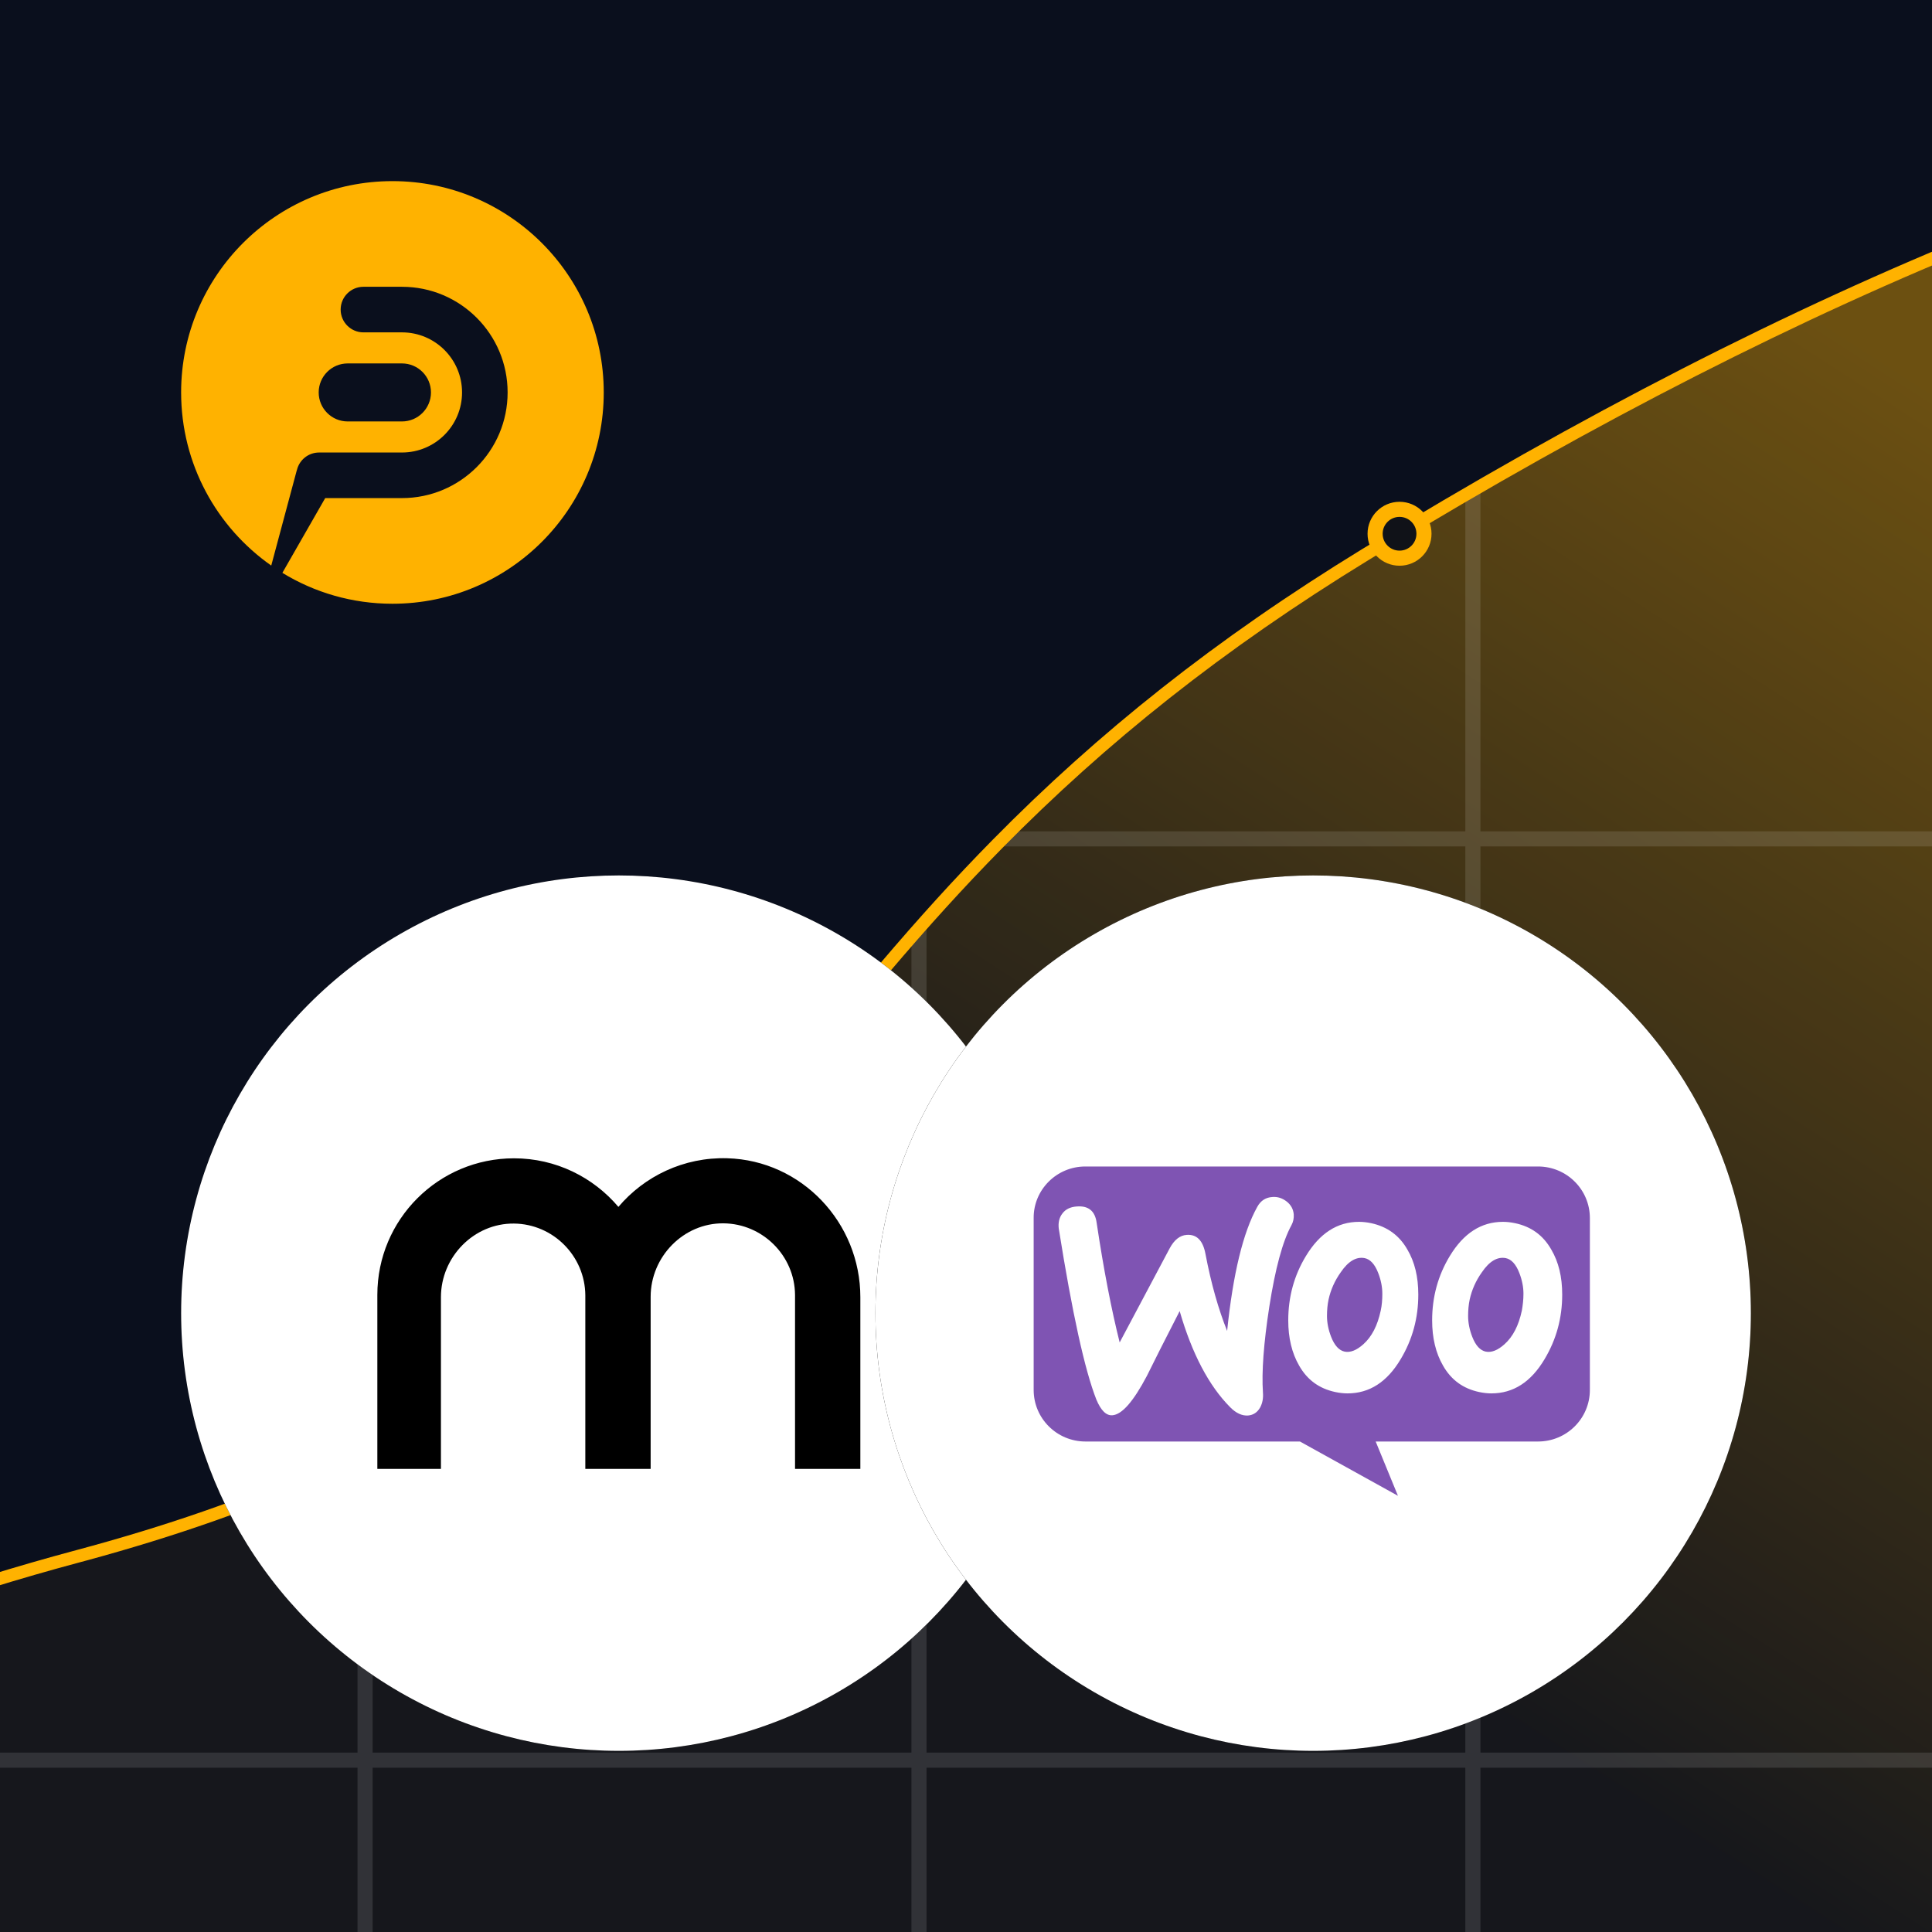
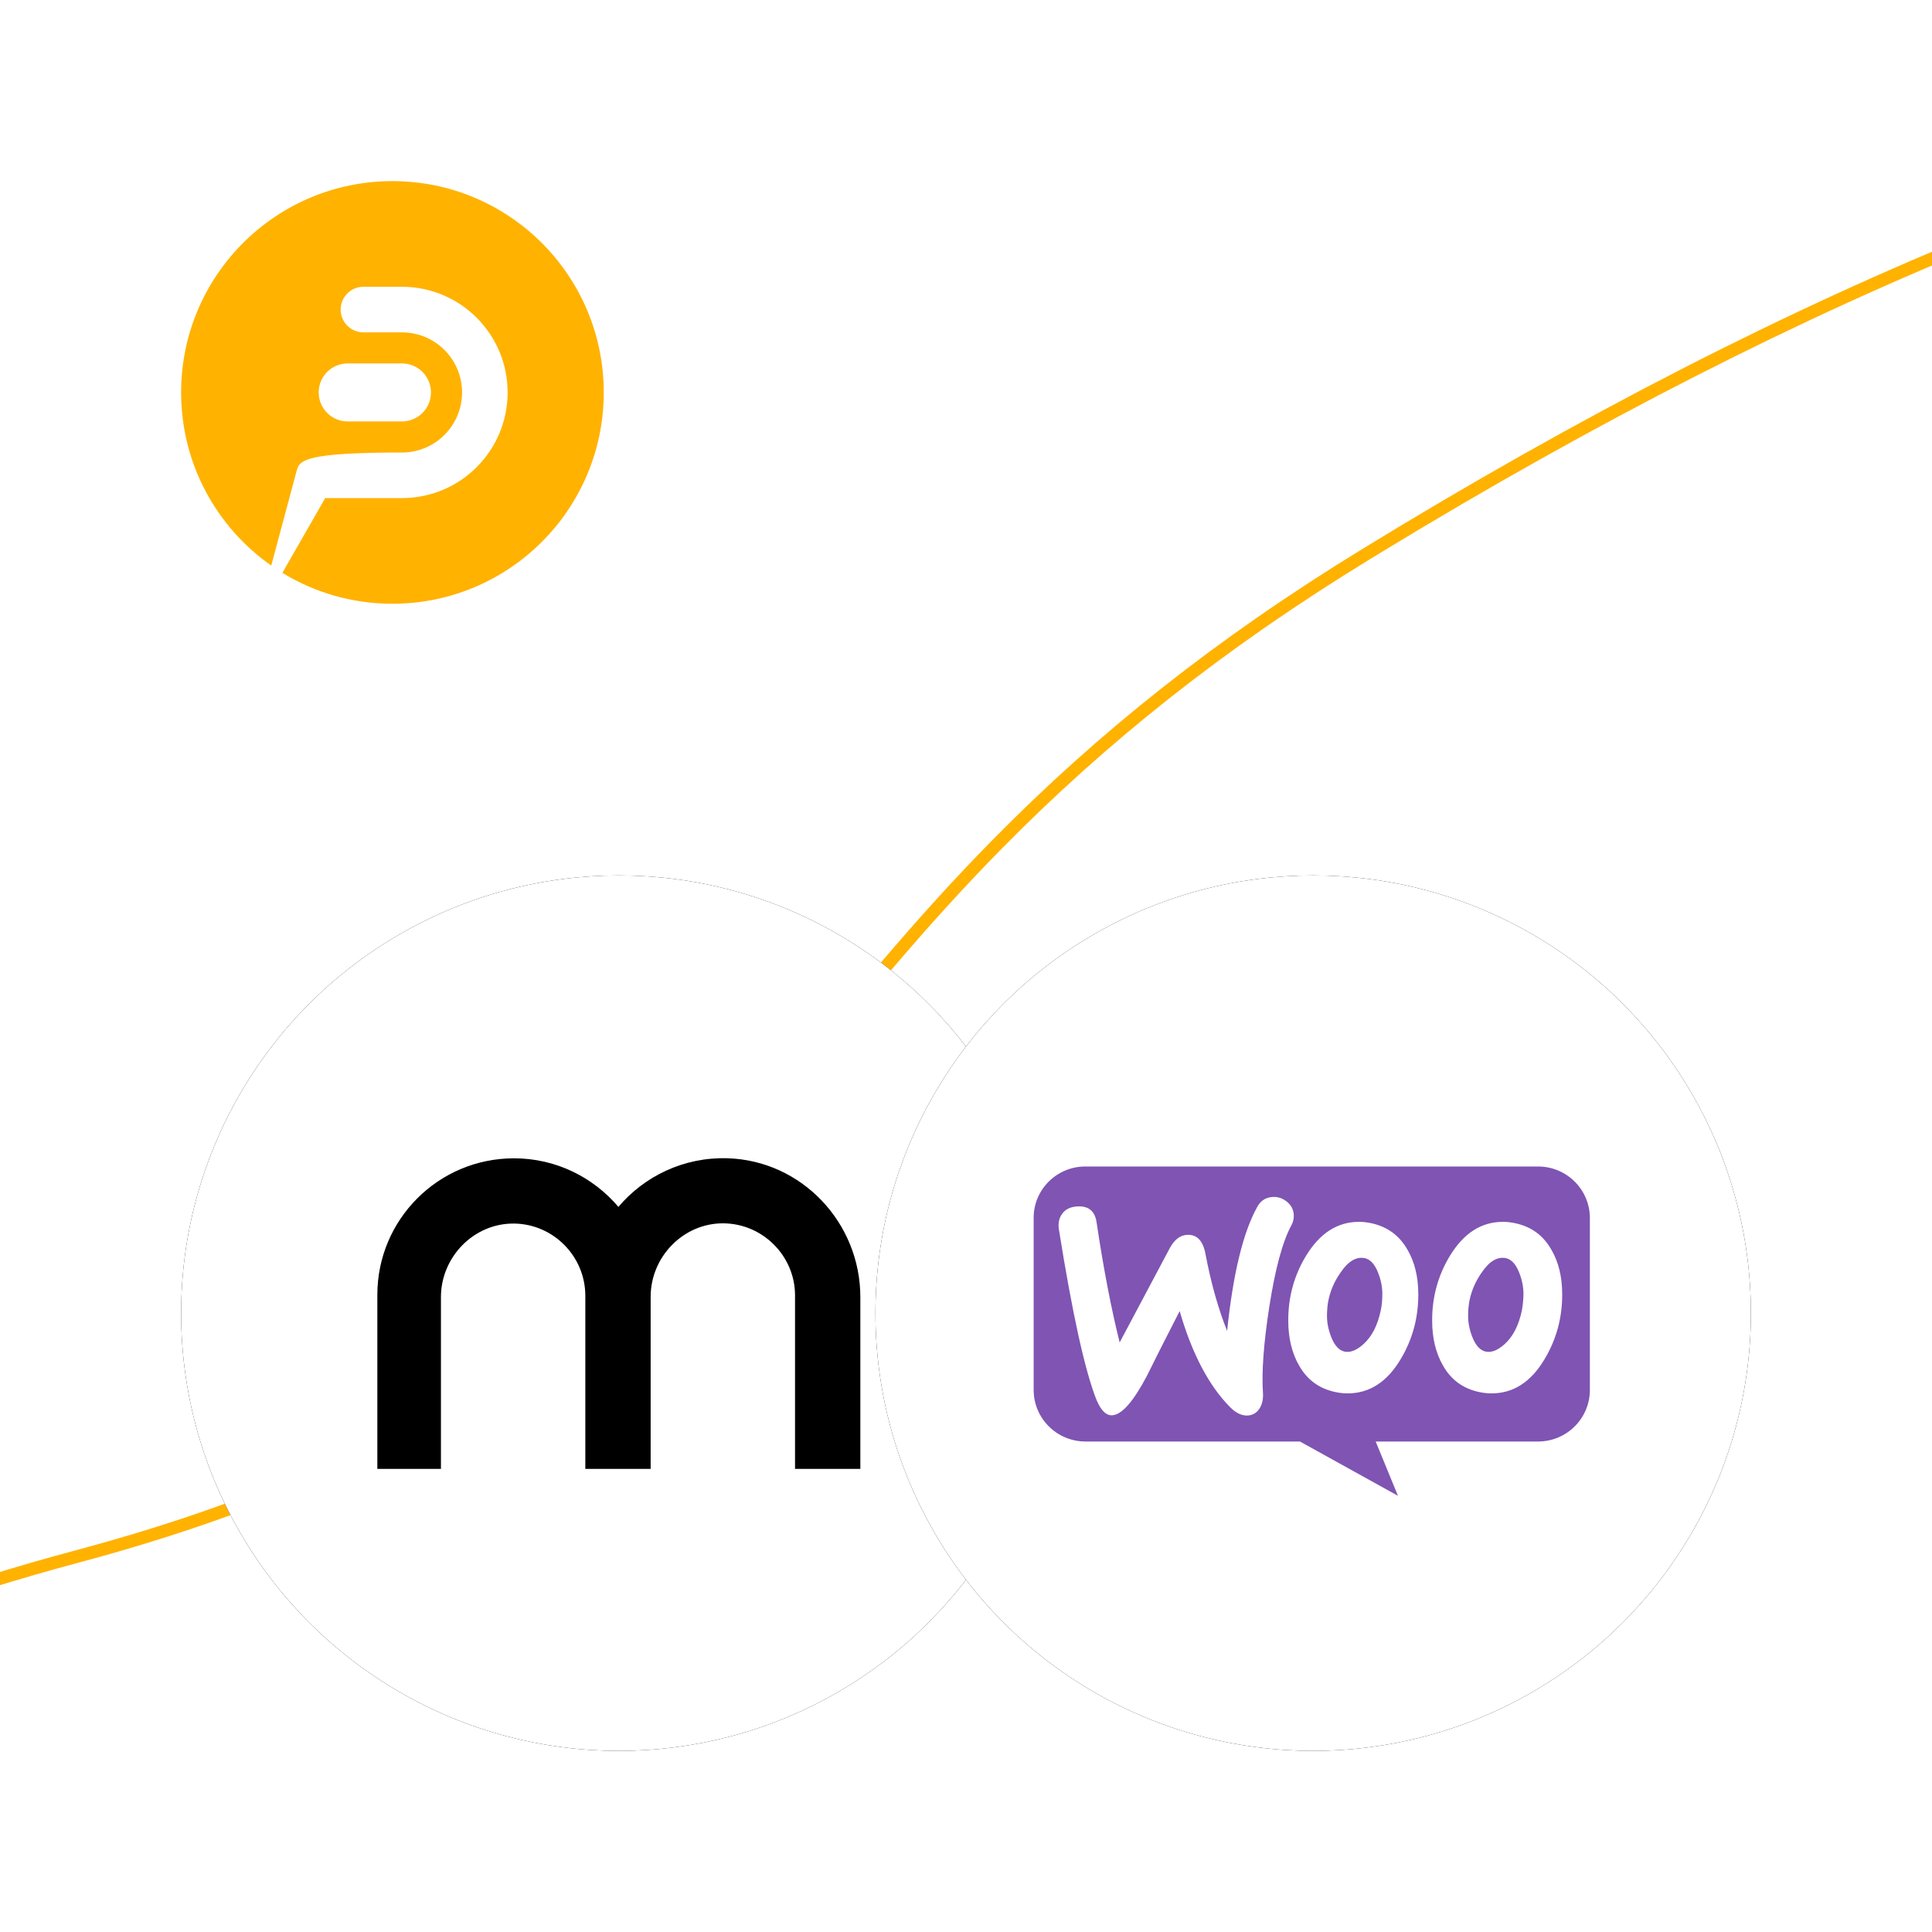
<svg xmlns="http://www.w3.org/2000/svg" xmlns:xlink="http://www.w3.org/1999/xlink" width="128px" height="128px" viewBox="0 0 128 128" version="1.1">
  <defs>
    <linearGradient x1="64.944%" y1="65.263%" x2="100%" y2="30.659%" id="linearGradient-1">
      <stop stop-color="#FFB200" stop-opacity="0.05" offset="0%" />
      <stop stop-color="#FFB200" stop-opacity="0.4" offset="100%" />
    </linearGradient>
    <circle id="path-2" cx="29" cy="29" r="29" />
    <filter x="-25.9%" y="-25.9%" width="151.7%" height="151.7%" filterUnits="objectBoundingBox" id="filter-3">
      <feOffset dx="0" dy="0" in="SourceAlpha" result="shadowOffsetOuter1" />
      <feGaussianBlur stdDeviation="5" in="shadowOffsetOuter1" result="shadowBlurOuter1" />
      <feColorMatrix values="0 0 0 0 0   0 0 0 0 0   0 0 0 0 0  0 0 0 0.2 0" type="matrix" in="shadowBlurOuter1" />
    </filter>
    <circle id="path-4" cx="29" cy="29" r="29" />
    <filter x="-25.9%" y="-25.9%" width="151.7%" height="151.7%" filterUnits="objectBoundingBox" id="filter-5">
      <feOffset dx="0" dy="0" in="SourceAlpha" result="shadowOffsetOuter1" />
      <feGaussianBlur stdDeviation="5" in="shadowOffsetOuter1" result="shadowBlurOuter1" />
      <feColorMatrix values="0 0 0 0 0   0 0 0 0 0   0 0 0 0 0  0 0 0 0.2 0" type="matrix" in="shadowBlurOuter1" />
    </filter>
  </defs>
  <g id="Artboard" stroke="none" stroke-width="1" fill="none" fill-rule="evenodd">
    <g id="Group-2" transform="translate(-302, -16)">
      <g id="Group">
-         <rect id="Rectangle" fill="#0A0F1D" x="0" y="0" width="471" height="172" />
-         <path d="M471,21.091 L471,172 L228.363,172 C248.599,145.347 274.769,127.716 306.872,119.109 C355.531,106.063 347.869,79.864 392.102,52.744 C421.074,34.981 447.374,24.43 471,21.091 Z" id="Path" fill="url(#linearGradient-1)" />
        <g id="lines" opacity="0.12" transform="translate(252.291, 30.624)" fill="#FFFFFF">
          <rect id="Rectangle" x="146.792" y="18.039" width="1" height="122.917" />
          <rect id="Rectangle" x="110.094" y="46.985" width="1" height="93.971" />
          <rect id="Rectangle" x="73.396" y="81.385" width="1" height="59.571" />
          <rect id="Rectangle" x="21.829" y="101.49" width="196.88" height="1" />
          <rect id="Rectangle" x="116.281" y="40.454" width="102.428" height="1" />
        </g>
        <path d="M471,20.727 L471,21.575 L470.898,21.59 C447.704,24.974 421.92,35.298 393.552,52.566 L392.674,53.102 C382.995,59.031 375.282,65.207 368.374,72.219 C365.857,74.775 363.482,77.398 360.905,80.428 L359.979,81.525 L358.793,82.954 L352.978,90.043 L352.39,90.751 L351.794,91.464 L351.197,92.171 L350.599,92.873 C345.359,98.992 341.178,103.021 335.873,106.809 C328.469,112.096 319.506,116.187 307.759,119.38 L307.261,119.514 C275.323,128.07 249.275,145.562 229.105,172 L228.051,172 L228.221,171.774 C248.533,145.031 274.812,127.338 307.044,118.704 C318.942,115.517 327.962,111.427 335.385,106.127 C341.304,101.9 345.815,97.362 352.037,89.862 L358.051,82.534 L359.258,81.078 L359.483,80.81 L360.266,79.884 C362.855,76.839 365.243,74.202 367.776,71.63 C374.731,64.571 382.497,58.352 392.235,52.387 C421.131,34.685 447.384,24.131 471,20.727 Z" id="Path" fill="#FFB200" fill-rule="nonzero" />
      </g>
      <g id="dots" transform="translate(343.568, 49.745)" fill="#101218" stroke="#FFB200">
        <ellipse id="Oval" stroke-width="2" cx="1.619" cy="48.377" rx="1.619" ry="1.618" />
-         <ellipse id="Oval" cx="51.155" cy="1.618" rx="1.619" ry="1.618" />
      </g>
    </g>
    <g id="Group-2" transform="translate(12, 12)">
      <g id="Branding/Logo" fill="#FFB200">
-         <path d="M14,0 C21.732,0 28,6.268 28,14 C28,21.732 21.732,28 14,28 C11.329,28 8.832,27.252 6.708,25.953 L9.546,21 L14.631,21 C18.497,21 21.631,17.866 21.631,14 C21.631,10.134 18.497,7 14.631,7 L12.078,7 C11.245,7 10.569,7.676 10.569,8.51 C10.569,9.344 11.245,10.02 12.078,10.02 L14.631,10.02 C16.83,10.02 18.612,11.802 18.612,14 C18.612,16.198 16.83,17.98 14.631,17.98 L9.141,17.98 C8.437,17.98 7.846,18.462 7.679,19.113 C7.667,19.149 7.655,19.184 7.646,19.221 L5.971,25.47 C2.36,22.938 0,18.745 0,14 C0,6.268 6.268,0 14,0 Z M14.631,12.078 L11.035,12.078 C9.974,12.078 9.114,12.939 9.114,14 C9.114,15.061 9.974,15.922 11.035,15.922 L14.631,15.922 C15.693,15.922 16.553,15.061 16.553,14 C16.553,12.939 15.693,12.078 14.631,12.078 Z" id="logo" />
+         <path d="M14,0 C21.732,0 28,6.268 28,14 C28,21.732 21.732,28 14,28 C11.329,28 8.832,27.252 6.708,25.953 L9.546,21 L14.631,21 C18.497,21 21.631,17.866 21.631,14 C21.631,10.134 18.497,7 14.631,7 L12.078,7 C11.245,7 10.569,7.676 10.569,8.51 C10.569,9.344 11.245,10.02 12.078,10.02 L14.631,10.02 C16.83,10.02 18.612,11.802 18.612,14 C18.612,16.198 16.83,17.98 14.631,17.98 C8.437,17.98 7.846,18.462 7.679,19.113 C7.667,19.149 7.655,19.184 7.646,19.221 L5.971,25.47 C2.36,22.938 0,18.745 0,14 C0,6.268 6.268,0 14,0 Z M14.631,12.078 L11.035,12.078 C9.974,12.078 9.114,12.939 9.114,14 C9.114,15.061 9.974,15.922 11.035,15.922 L14.631,15.922 C15.693,15.922 16.553,15.061 16.553,14 C16.553,12.939 15.693,12.078 14.631,12.078 Z" id="logo" />
      </g>
      <g id="Group-4" transform="translate(0, 46)">
        <g id="Oval">
          <use fill="black" fill-opacity="1" filter="url(#filter-3)" xlink:href="#path-2" />
          <use fill="#FFFFFF" fill-rule="evenodd" xlink:href="#path-2" />
        </g>
        <g id="Vendor/Mollie" transform="translate(13, 18.733)" fill="#000000" fill-rule="nonzero">
          <path d="M32,9.207 L32,20.586 L27.673,20.586 L27.673,9.055 C27.655,6.463 25.528,4.339 22.932,4.316 C20.278,4.293 18.107,6.531 18.107,9.184 L18.107,20.586 L13.779,20.586 L13.779,9.085 C13.762,6.482 11.645,4.355 9.049,4.331 C6.389,4.306 4.213,6.548 4.213,9.208 L4.213,20.586 L0,20.586 L0,9.055 C0,4.054 4.052,0.008 9.054,0.008 C11.827,0.008 14.309,1.264 15.971,3.227 C15.969,3.229 15.973,3.229 15.971,3.227 C17.686,1.198 20.298,-0.079 23.18,0.004 C28.113,0.145 32,4.273 32,9.207 Z" id="Path" />
        </g>
        <g id="Group-3" transform="translate(46, 0)">
          <g id="Oval">
            <use fill="black" fill-opacity="1" filter="url(#filter-5)" xlink:href="#path-4" />
            <use fill="#FFFFFF" fill-rule="evenodd" xlink:href="#path-4" />
          </g>
          <g id="Vendor/Mollie" transform="translate(10.483, 19.283)" fill="#7F54B3">
            <path d="M33.415,0 C35.314,0 36.85,1.528 36.85,3.416 L36.85,14.804 C36.85,16.692 35.314,18.221 33.415,18.221 L22.659,18.221 L24.135,21.817 L17.642,18.221 L3.435,18.221 C1.537,18.221 0,16.692 0,14.804 L0,3.416 C-0.015,1.543 1.522,0 3.42,0 Z M15.81,2.022 C15.372,2.052 15.039,2.261 14.812,2.679 C13.875,4.367 13.21,7.101 12.817,10.895 C12.243,9.461 11.759,7.773 11.381,5.786 C11.215,4.905 10.807,4.486 10.142,4.531 C9.689,4.561 9.311,4.86 9.008,5.428 L5.698,11.657 C5.154,9.491 4.64,6.847 4.172,3.725 C4.066,2.948 3.628,2.589 2.857,2.649 C2.434,2.679 2.116,2.828 1.905,3.112 C1.693,3.381 1.617,3.725 1.663,4.113 C2.555,9.715 3.386,13.494 4.157,15.451 C4.459,16.168 4.807,16.512 5.215,16.482 C5.849,16.437 6.605,15.571 7.497,13.883 C7.965,12.927 8.691,11.493 9.673,9.58 C10.49,12.404 11.608,14.525 13.014,15.944 C13.407,16.347 13.815,16.527 14.208,16.497 C14.555,16.467 14.827,16.288 15.009,15.959 C15.16,15.675 15.22,15.347 15.19,14.973 C15.099,13.614 15.236,11.717 15.613,9.282 C16.006,6.772 16.49,4.964 17.079,3.889 C17.2,3.665 17.246,3.441 17.231,3.172 C17.2,2.828 17.049,2.545 16.762,2.32 C16.475,2.096 16.157,1.992 15.81,2.022 Z M31.091,3.667 C29.652,3.667 28.483,4.422 27.569,5.934 C26.79,7.219 26.4,8.64 26.4,10.196 C26.4,11.36 26.64,12.358 27.119,13.189 C27.659,14.142 28.453,14.716 29.517,14.943 C29.802,15.003 30.072,15.033 30.326,15.033 C31.78,15.033 32.949,14.278 33.848,12.766 C34.627,11.466 35.017,10.045 35.017,8.488 C35.017,7.309 34.777,6.327 34.298,5.511 C33.758,4.558 32.964,3.984 31.9,3.757 C31.615,3.697 31.345,3.667 31.091,3.667 Z M31.187,11.782 C31.75,11.283 32.131,10.543 32.344,9.546 C32.405,9.198 32.45,8.821 32.45,8.428 C32.45,7.989 32.359,7.521 32.176,7.053 C31.948,6.463 31.644,6.146 31.279,6.071 C30.731,5.965 30.198,6.267 29.696,7.007 C29.286,7.581 29.027,8.186 28.89,8.805 C28.814,9.153 28.783,9.531 28.783,9.908 C28.783,10.347 28.875,10.815 29.057,11.283 C29.286,11.873 29.59,12.19 29.955,12.266 C30.335,12.341 30.746,12.175 31.187,11.782 Z M24.764,5.511 C24.225,4.558 23.415,3.984 22.366,3.757 C22.082,3.697 21.812,3.667 21.557,3.667 C20.119,3.667 18.95,4.422 18.036,5.934 C17.256,7.219 16.867,8.64 16.867,10.196 C16.867,11.36 17.107,12.358 17.586,13.189 C18.126,14.142 18.92,14.716 19.984,14.943 C20.268,15.003 20.538,15.033 20.793,15.033 C22.247,15.033 23.415,14.278 24.315,12.766 C25.094,11.466 25.483,10.045 25.483,8.488 C25.483,7.309 25.244,6.327 24.764,5.511 Z M22.994,9.546 C22.781,10.543 22.4,11.283 21.837,11.782 C21.396,12.175 20.985,12.341 20.605,12.266 C20.24,12.19 19.936,11.873 19.707,11.283 C19.525,10.815 19.433,10.347 19.433,9.908 C19.433,9.531 19.464,9.153 19.54,8.805 C19.677,8.186 19.936,7.581 20.346,7.007 C20.848,6.267 21.381,5.965 21.929,6.071 C22.294,6.146 22.598,6.463 22.826,7.053 C23.009,7.521 23.1,7.989 23.1,8.428 C23.1,8.821 23.07,9.198 22.994,9.546 Z" id="logo" />
          </g>
        </g>
      </g>
    </g>
  </g>
</svg>